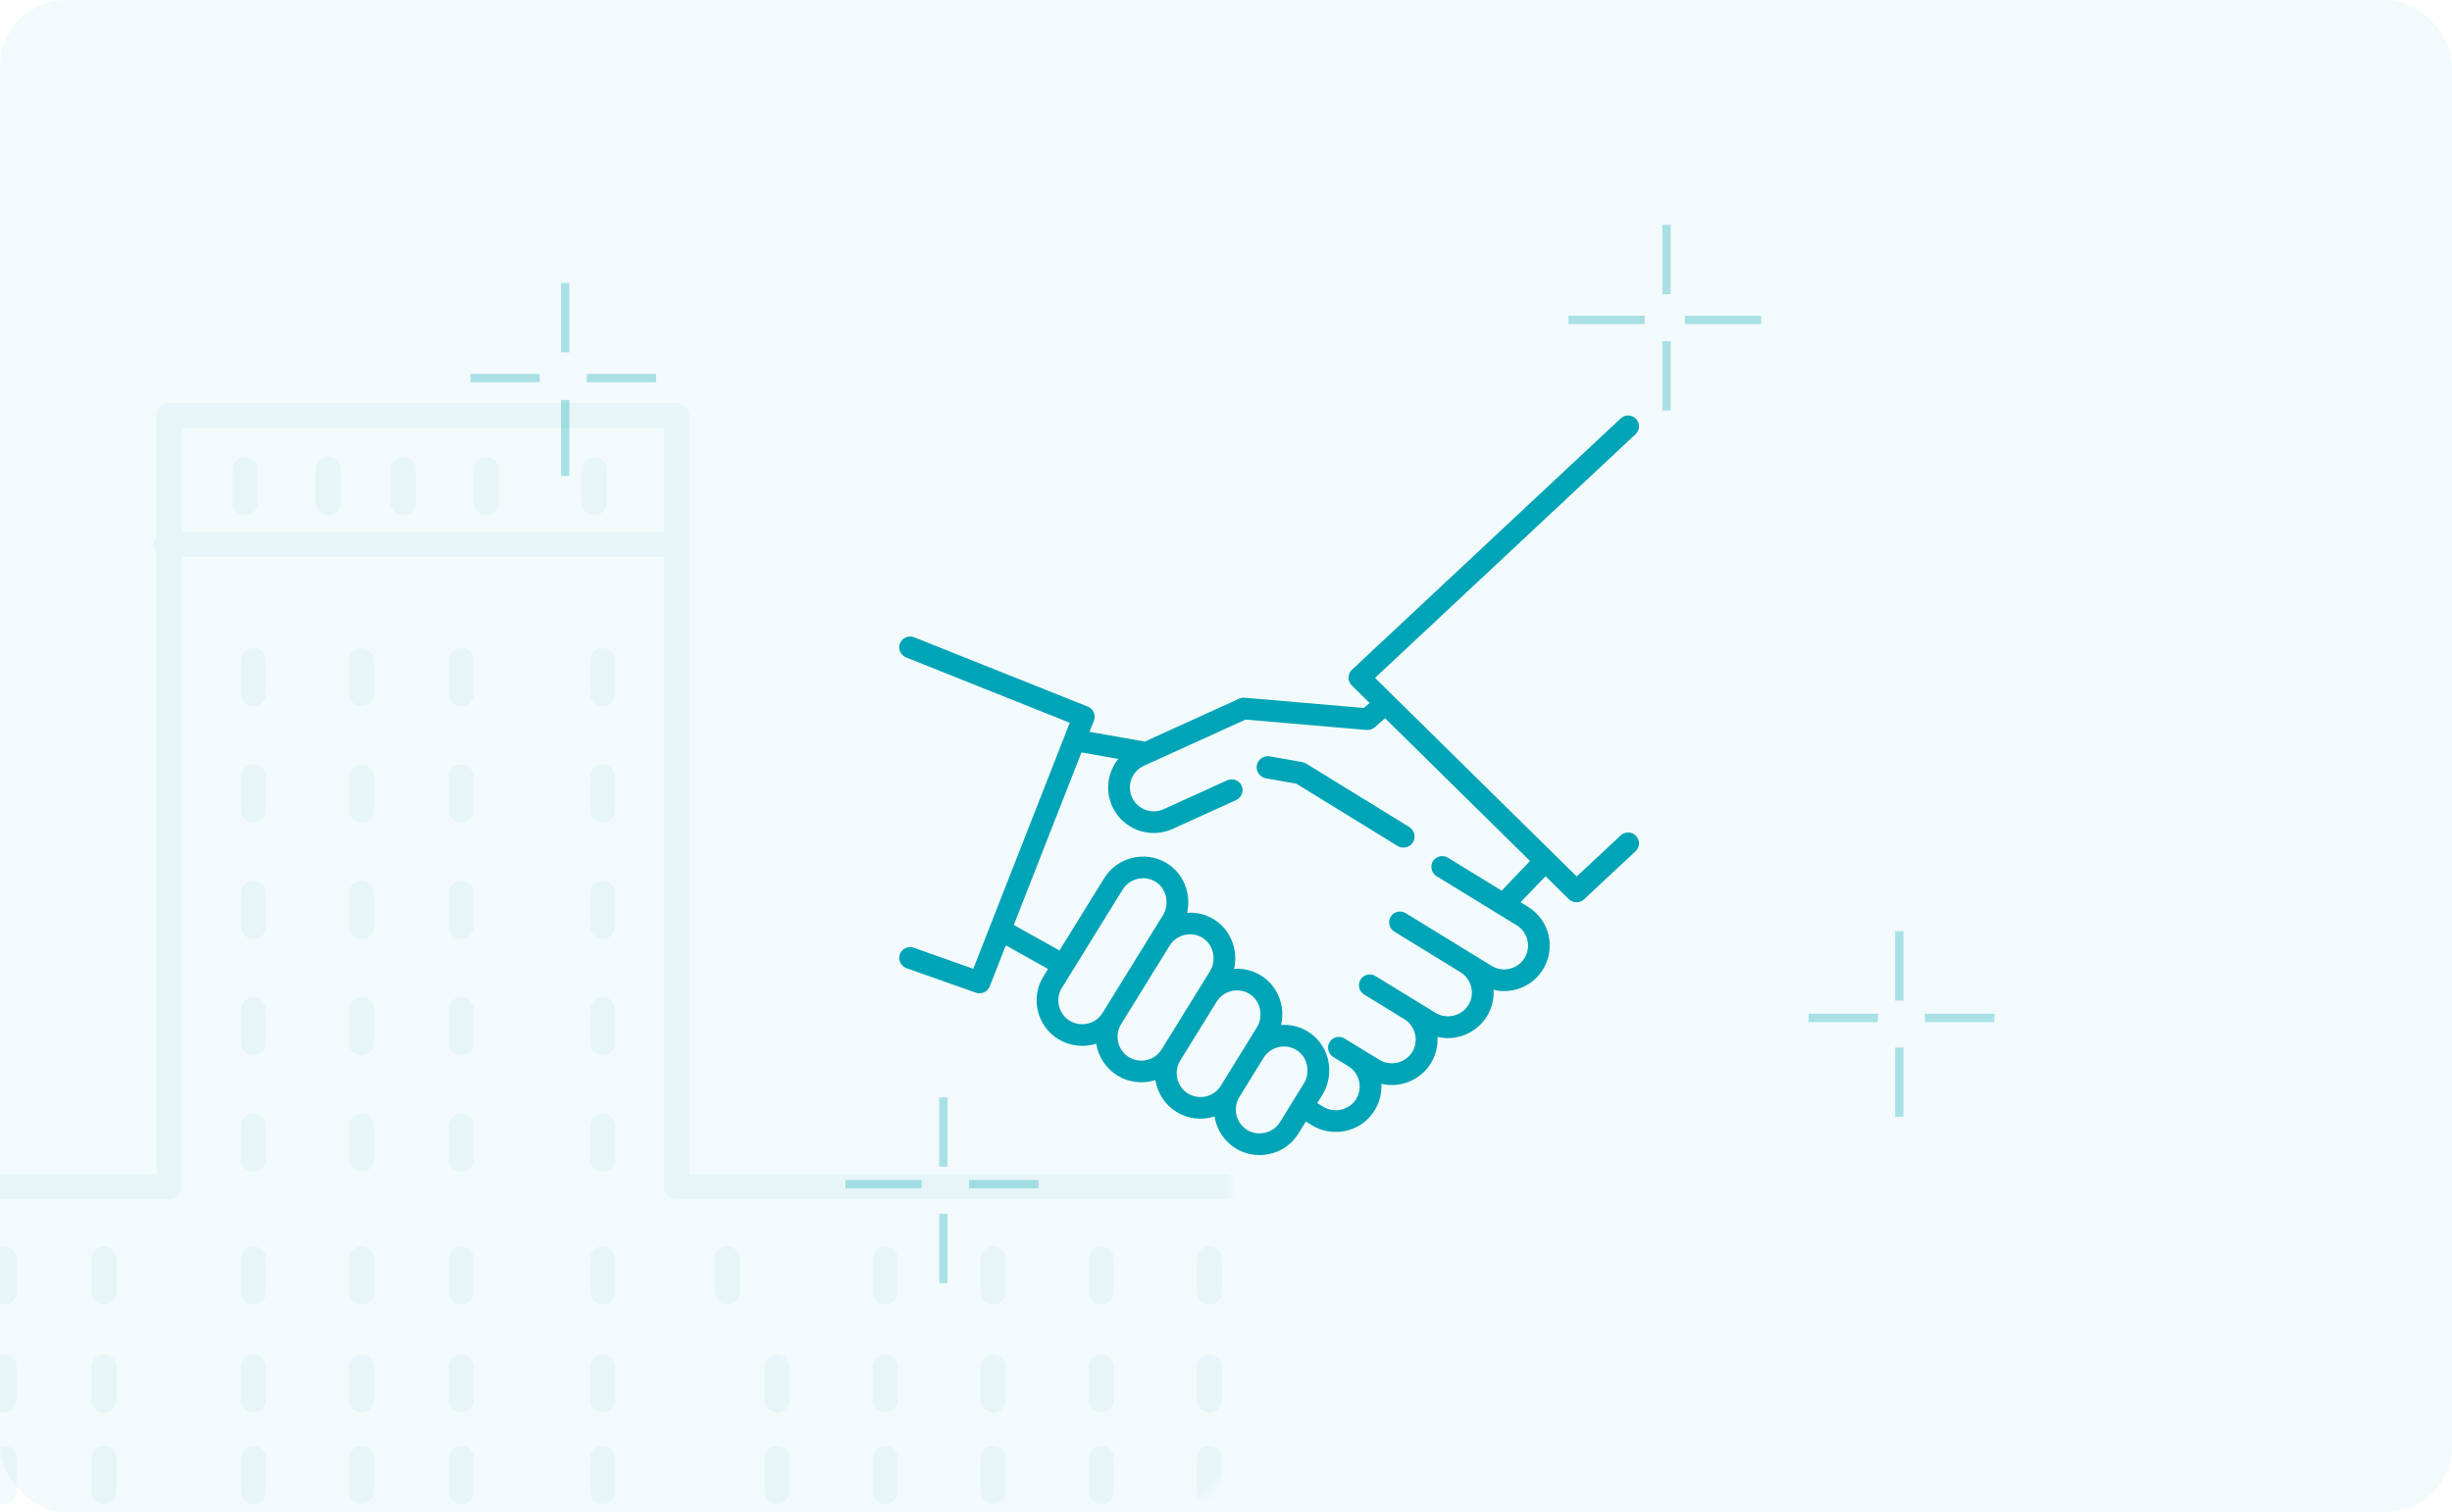
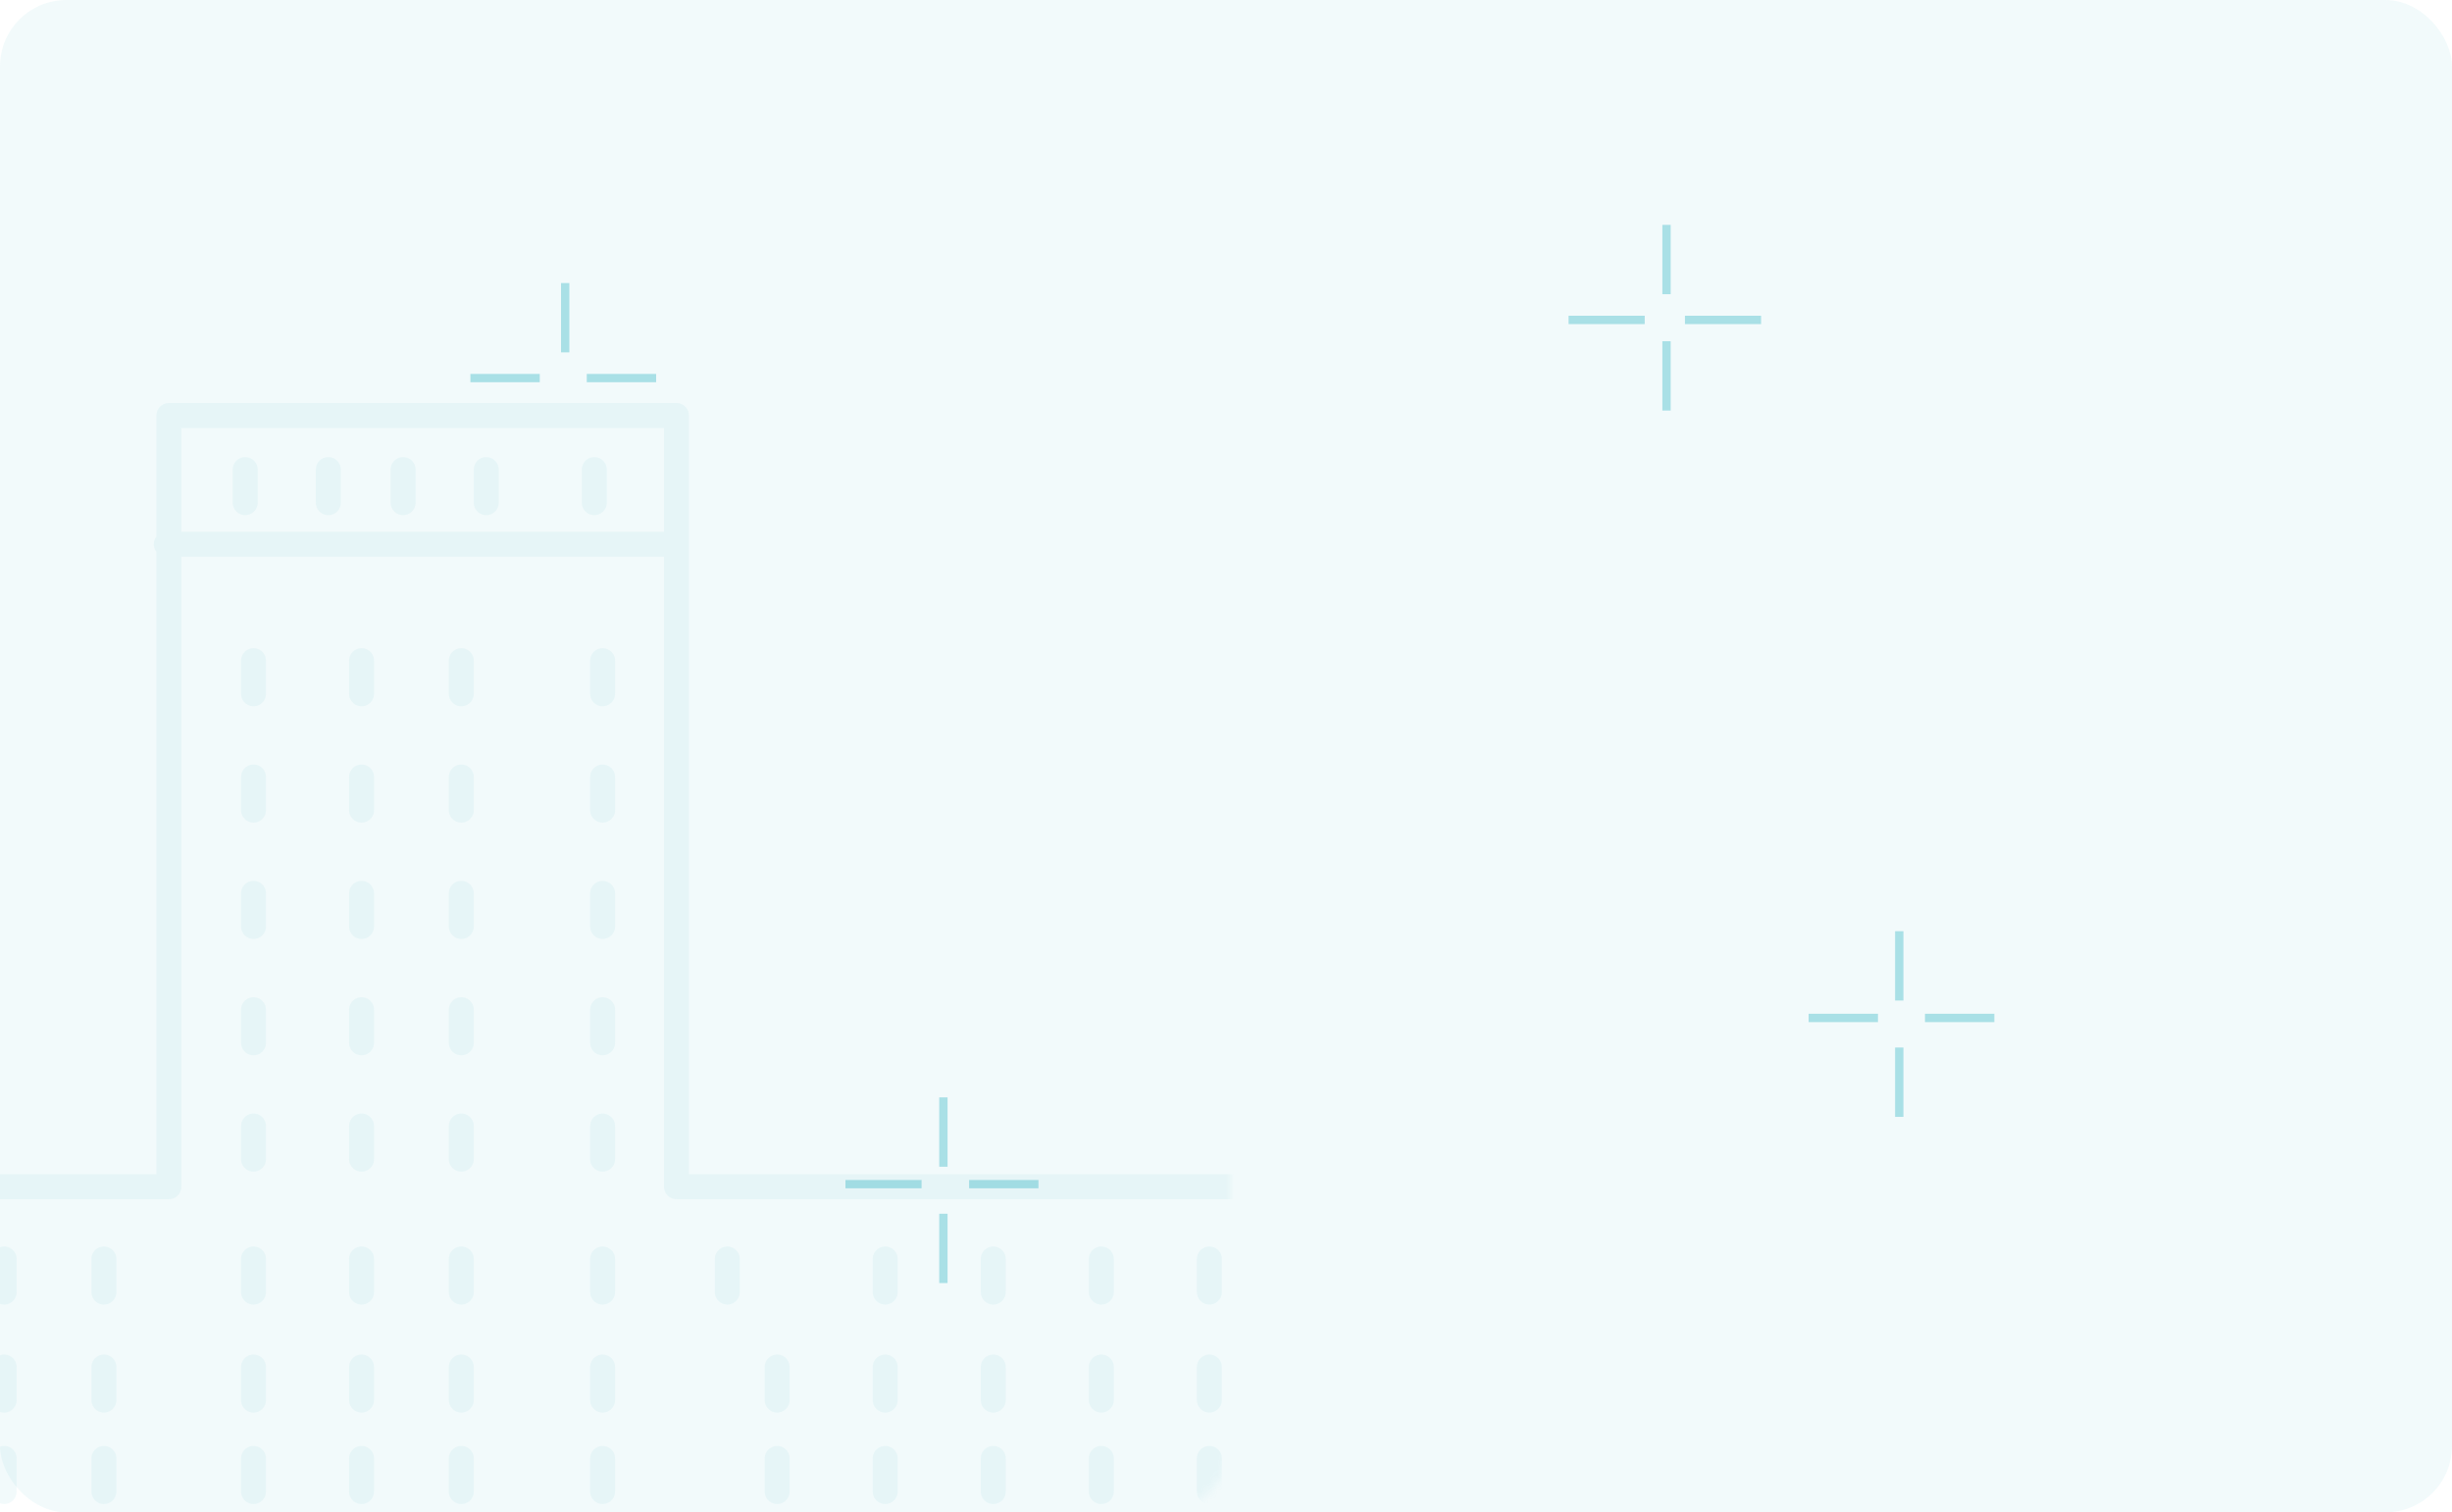
<svg xmlns="http://www.w3.org/2000/svg" xmlns:xlink="http://www.w3.org/1999/xlink" width="295px" height="182px" viewBox="0 0 295 182" version="1.1">
  <title>Group 13</title>
  <desc>Created with Sketch.</desc>
  <defs>
    <rect id="path-1" x="0" y="0" width="295" height="182" rx="8" />
  </defs>
  <g id="Enjoylausanne" stroke="none" stroke-width="1" fill="none" fill-rule="evenodd">
    <g id="Page-commercant-Copy" transform="translate(-840, -1519)">
      <g id="Group-4-Copy-3" transform="translate(306, 1519)">
        <g id="Group-13" transform="translate(534, 0)">
          <g id="Stroke-1">
            <mask id="mask-2" fill="white">
              <use xlink:href="#path-1" />
            </mask>
            <use id="Mask" fill-opacity="0.052" fill="#00A4B7" xlink:href="#path-1" />
            <path d="M-7.38,215 L-22,215 L-22,155.964 L-7.38,155.964 L-7.38,142.811 L66.615,142.811 L66.615,50 L127.682,50 L127.682,142.811 L156.277,142.811 L156.277,155.964 L170,155.964 L170,215 L156.277,215 L127.682,215 L66.615,215 L-7.38,215 Z M118.5,56.508 L118.5,60.492 L118.5,56.508 Z M108.5,56.508 L108.5,60.492 L108.5,56.508 Z M99.5,56.508 L99.5,60.492 L99.5,56.508 Z M89.5,56.508 L89.5,60.492 L89.5,56.508 Z M76.5,56.508 L76.5,60.492 L76.5,56.508 Z M60.5,151.507 L60.5,155.493 L60.5,151.507 Z M41.5,151.507 L41.5,155.493 L41.5,151.507 Z M28.5,151.507 L28.5,155.493 L28.5,151.507 Z M15.5,151.507 L15.5,155.493 L15.5,151.507 Z M2.5,151.507 L2.5,155.493 L2.5,151.507 Z M28.5,164.51 L28.5,168.49 L28.5,164.51 Z M15.5,164.51 L15.5,168.49 L15.5,164.51 Z M2.5,164.51 L2.5,168.49 L2.5,164.51 Z M-10.5,164.51 L-10.5,168.49 L-10.5,164.51 Z M-10.5,175.507 L-10.5,179.493 L-10.5,175.507 Z M28.5,175.507 L28.5,179.493 L28.5,175.507 Z M15.5,175.507 L15.5,179.493 L15.5,175.507 Z M2.5,175.507 L2.5,179.493 L2.5,175.507 Z M-10.5,189.507 L-10.5,193.493 L-10.5,189.507 Z M28.5,189.507 L28.5,193.493 L28.5,189.507 Z M15.5,189.507 L15.5,193.493 L15.5,189.507 Z M2.5,189.507 L2.5,193.493 L2.5,189.507 Z M-10.5,202.51 L-10.5,206.49 L-10.5,202.51 Z M28.5,202.51 L28.5,206.49 L28.5,202.51 Z M15.5,202.51 L15.5,206.49 L15.5,202.51 Z M2.5,202.51 L2.5,206.49 L2.5,202.51 Z M54.5,164.51 L54.5,168.49 L54.5,164.51 Z M41.5,164.51 L41.5,168.49 L41.5,164.51 Z M104.5,164.51 L104.5,168.49 L104.5,164.51 Z M92.5,164.51 L92.5,168.49 L92.5,164.51 Z M75.5,164.51 L75.5,168.49 L75.5,164.51 Z M117.5,164.51 L117.5,168.49 L117.5,164.51 Z M104.5,151.507 L104.5,155.493 L104.5,151.507 Z M92.5,151.507 L92.5,155.493 L92.5,151.507 Z M75.5,151.507 L75.5,155.493 L75.5,151.507 Z M135.5,151.507 L135.5,155.493 L135.5,151.507 Z M147.5,151.507 L147.5,155.493 L147.5,151.507 Z M135.5,164.51 L135.5,168.49 L135.5,164.51 Z M147.5,164.51 L147.5,168.49 L147.5,164.51 Z M159.5,164.51 L159.5,168.49 L159.5,164.51 Z M135.5,175.507 L135.5,179.493 L135.5,175.507 Z M147.5,175.507 L147.5,179.493 L147.5,175.507 Z M159.5,175.507 L159.5,179.493 L159.5,175.507 Z M135.5,189.507 L135.5,193.493 L135.5,189.507 Z M147.5,189.507 L147.5,193.493 L147.5,189.507 Z M159.5,189.507 L159.5,193.493 L159.5,189.507 Z M135.5,202.51 L135.5,206.49 L135.5,202.51 Z M147.5,202.51 L147.5,206.49 L147.5,202.51 Z M159.5,202.51 L159.5,206.49 L159.5,202.51 Z M117.5,151.507 L117.5,155.493 L117.5,151.507 Z M104.5,135.507 L104.5,139.493 L104.5,135.507 Z M92.5,135.507 L92.5,139.493 L92.5,135.507 Z M75.5,135.507 L75.5,139.493 L75.5,135.507 Z M117.5,135.507 L117.5,139.493 L117.5,135.507 Z M104.5,121.507 L104.5,125.493 L104.5,121.507 Z M92.5,121.507 L92.5,125.493 L92.5,121.507 Z M75.5,121.507 L75.5,125.493 L75.5,121.507 Z M117.5,121.507 L117.5,125.493 L117.5,121.507 Z M104.5,107.507 L104.5,111.493 L104.5,107.507 Z M92.5,107.507 L92.5,111.493 L92.5,107.507 Z M75.5,107.507 L75.5,111.493 L75.5,107.507 Z M117.5,107.507 L117.5,111.493 L117.5,107.507 Z M104.5,93.507 L104.5,97.493 L104.5,93.507 Z M92.5,93.507 L92.5,97.493 L92.5,93.507 Z M75.5,93.507 L75.5,97.493 L75.5,93.507 Z M117.5,93.507 L117.5,97.493 L117.5,93.507 Z M104.5,79.507 L104.5,83.493 L104.5,79.507 Z M92.5,79.507 L92.5,83.493 L92.5,79.507 Z M75.5,79.507 L75.5,83.493 L75.5,79.507 Z M117.5,79.507 L117.5,83.493 L117.5,79.507 Z M104.5,175.507 L104.5,179.493 L104.5,175.507 Z M92.5,175.507 L92.5,179.493 L92.5,175.507 Z M75.5,175.507 L75.5,179.493 L75.5,175.507 Z M117.5,175.507 L117.5,179.493 L117.5,175.507 Z M104.5,189.507 L104.5,193.493 L104.5,189.507 Z M92.5,189.507 L92.5,193.493 L92.5,189.507 Z M75.5,189.507 L75.5,193.493 L75.5,189.507 Z M117.5,189.507 L117.5,193.493 L117.5,189.507 Z M104.5,202.51 L104.5,206.49 L104.5,202.51 Z M92.5,202.51 L92.5,206.49 L92.5,202.51 Z M75.5,202.51 L75.5,206.49 L75.5,202.51 Z M117.5,202.51 L117.5,206.49 L117.5,202.51 Z M54.5,175.507 L54.5,179.493 L54.5,175.507 Z M41.5,175.507 L41.5,179.493 L41.5,175.507 Z M54.5,189.507 L54.5,193.493 L54.5,189.507 Z M41.5,189.507 L41.5,193.493 L41.5,189.507 Z M54.5,202.51 L54.5,206.49 L54.5,202.51 Z M41.5,202.51 L41.5,206.49 L41.5,202.51 Z M67,65.5 L128,65.5 L67,65.5 Z" stroke-opacity="0.052" stroke="#00A4B7" stroke-width="3" stroke-linecap="round" stroke-linejoin="round" mask="url(#mask-2)" transform="translate(74, 132.5) scale(-1, 1) translate(-74, -132.5) " />
          </g>
          <g id="Group-5" transform="translate(56, 27)">
-             <path d="M113.556,72.524 C114.193,72.917 114.385,73.804 113.961,74.422 C113.566,74.997 112.749,75.175 112.154,74.809 L99.96,67.308 L96.293,66.661 C95.574,66.534 95.08,65.827 95.207,65.107 C95.334,64.388 96.04,63.893 96.759,64.02 L100.644,64.706 C100.82,64.734 100.994,64.797 101.145,64.89 L113.556,72.524 Z M140.835,73.598 C141.328,74.125 141.3,74.95 140.773,75.441 L134.561,81.236 C134.056,81.707 133.244,81.697 132.752,81.212 L129.944,78.446 L126.942,81.577 L127.837,82.126 C130.414,83.707 131.223,87.086 129.639,89.659 C128.604,91.34 126.801,92.267 124.956,92.267 C124.533,92.267 124.108,92.215 123.69,92.115 C123.76,93.231 123.487,94.34 122.888,95.312 C121.895,96.925 120.101,97.924 118.203,97.924 C117.776,97.924 117.353,97.871 116.939,97.771 C117.008,98.887 116.735,99.994 116.137,100.966 C115.144,102.579 113.35,103.577 111.453,103.577 C111.024,103.577 110.6,103.524 110.185,103.424 C110.252,104.51 109.998,105.625 109.386,106.619 C109.078,107.12 108.691,107.571 108.24,107.949 C106.454,109.45 103.827,109.637 101.839,108.418 L101.106,107.968 L100.214,109.41 C99.906,109.91 99.517,110.36 99.066,110.737 C97.277,112.235 94.649,112.417 92.664,111.195 C91.299,110.354 90.367,108.942 90.123,107.36 C88.597,107.852 86.915,107.654 85.55,106.813 C84.184,105.971 83.252,104.559 83.008,102.977 C81.487,103.468 79.797,103.269 78.435,102.431 C77.069,101.59 76.137,100.177 75.893,98.595 C74.372,99.086 72.682,98.888 71.32,98.049 C68.746,96.463 67.944,93.083 69.532,90.513 L70.093,89.606 L65.01,86.763 L63.07,91.711 C62.817,92.358 62.074,92.697 61.418,92.465 L53.058,89.51 C52.378,89.269 52.022,88.524 52.263,87.845 C52.503,87.166 53.25,86.811 53.93,87.051 L61.098,89.586 L72.705,59.978 L53.009,52.113 C52.339,51.846 52.013,51.087 52.281,50.419 C52.549,49.75 53.309,49.424 53.979,49.692 L74.879,58.037 C75.546,58.303 75.872,59.055 75.611,59.723 L75.082,61.072 L81.62,62.223 C81.655,62.229 81.688,62.238 81.721,62.246 L93.088,57.079 C93.29,56.986 93.52,56.948 93.741,56.966 L108.088,58.199 L108.773,57.596 L106.626,55.482 C106.106,54.97 106.117,54.101 106.651,53.602 L138.988,23.352 C139.514,22.86 140.341,22.887 140.834,23.412 C141.327,23.937 141.3,24.763 140.774,25.255 L109.428,54.578 L133.693,78.476 L138.989,73.536 C139.516,73.044 140.342,73.072 140.835,73.598 Z M76.647,94.895 L83.914,83.139 C84.745,81.794 84.363,79.899 82.979,79.082 C81.641,78.293 79.889,78.725 79.072,80.046 L71.755,91.882 C70.924,93.228 71.344,94.999 72.692,95.83 C74.041,96.66 75.815,96.241 76.647,94.895 Z M83.761,99.277 L89.565,89.888 C90.397,88.543 90.014,86.648 88.63,85.831 C87.292,85.042 85.54,85.474 84.723,86.795 L78.87,96.264 C78.047,97.596 78.475,99.391 79.807,100.212 C81.155,101.042 82.93,100.623 83.761,99.277 Z M90.877,103.659 L95.217,96.637 C96.048,95.292 95.666,93.397 94.282,92.58 C92.944,91.791 91.191,92.223 90.375,93.544 L85.985,100.646 C85.162,101.978 85.59,103.773 86.922,104.594 C87.575,104.996 88.346,105.12 89.093,104.944 C89.84,104.767 90.473,104.311 90.877,103.659 Z M100.868,103.386 C101.7,102.041 101.318,100.146 99.933,99.33 C98.595,98.54 96.843,98.973 96.026,100.294 L93.1,105.028 C92.277,106.36 92.704,108.155 94.036,108.975 C95.371,109.797 97.169,109.37 97.991,108.041 L100.868,103.386 Z M124.664,80.18 L128.083,76.614 L110.636,59.431 L109.397,60.524 C109.157,60.735 108.849,60.85 108.532,60.85 C108.495,60.85 108.458,60.849 108.42,60.845 L93.859,59.594 L81.617,65.159 C80.175,65.814 79.536,67.519 80.193,68.958 C80.85,70.398 82.558,71.035 83.999,70.38 L91.649,66.902 C92.297,66.607 93.085,66.902 93.38,67.548 C93.675,68.195 93.38,68.981 92.732,69.275 L85.082,72.753 C84.347,73.087 83.576,73.245 82.817,73.245 C80.731,73.245 78.735,72.054 77.816,70.039 C76.927,68.092 77.282,65.892 78.542,64.329 L74.111,63.549 L65.971,84.311 L71.467,87.384 L76.85,78.676 C78.409,76.155 81.755,75.329 84.309,76.836 C86.367,78.051 87.359,80.536 86.82,82.846 C87.886,82.774 88.982,83.008 89.961,83.586 C92.018,84.8 93.01,87.285 92.471,89.595 C93.538,89.523 94.633,89.757 95.612,90.335 C96.867,91.075 97.754,92.275 98.109,93.713 C98.324,94.581 98.323,95.486 98.123,96.344 C99.189,96.273 100.284,96.507 101.263,97.084 C102.518,97.824 103.405,99.024 103.761,100.462 C104.121,101.92 103.878,103.484 103.092,104.755 L102.478,105.748 L103.207,106.196 C104.543,107.015 106.341,106.585 107.16,105.254 C107.99,103.906 107.567,102.136 106.217,101.308 L104.402,100.195 C103.788,99.818 103.595,99.015 103.973,98.402 C104.327,97.827 105.056,97.622 105.653,97.909 C105.693,97.929 109.958,100.542 109.958,100.542 C111.294,101.362 113.092,100.931 113.911,99.6 C114.732,98.267 114.301,96.473 112.967,95.654 L108.117,92.679 C107.502,92.302 107.31,91.499 107.688,90.886 C108.065,90.272 108.869,90.081 109.484,90.458 L116.709,94.889 C118.045,95.708 119.843,95.278 120.662,93.947 C121.483,92.613 121.052,90.819 119.718,90.001 L111.746,85.111 C111.131,84.734 110.939,83.931 111.317,83.318 C111.694,82.704 112.499,82.512 113.113,82.889 L123.46,89.236 C124.81,90.064 126.583,89.641 127.413,88.293 C128.242,86.946 127.819,85.176 126.469,84.348 L116.822,78.431 C116.221,78.062 116.024,77.237 116.393,76.637 C116.761,76.038 117.589,75.841 118.189,76.209 L124.664,80.18 Z" id="Combined-Shape" fill="#00A4B7" fill-rule="nonzero" />
            <path d="M12,7.562 L12,14.905" id="Line-2" stroke="#00A4B7" opacity="0.302" stroke-linecap="square" />
            <path d="M172.5,85.562 L172.5,92.905" id="Line-2-Copy-4" stroke="#00A4B7" opacity="0.302" stroke-linecap="square" />
            <path d="M144.5,0.562 L144.5,7.905" id="Line-2-Copy-8" stroke="#00A4B7" opacity="0.302" stroke-linecap="square" />
            <path d="M57.5,105.562 L57.5,112.905" id="Line-2-Copy-12" stroke="#00A4B7" opacity="0.302" stroke-linecap="square" />
            <path d="M18.5,14.562 L18.5,21.905" id="Line-2-Copy-2" stroke="#00A4B7" opacity="0.302" stroke-linecap="square" transform="translate(18.5, 18.5) rotate(-270) translate(-18.5, -18.5) " />
            <path d="M179.5,91.562 L179.5,98.905" id="Line-2-Copy-5" stroke="#00A4B7" opacity="0.302" stroke-linecap="square" transform="translate(179.5, 95.5) rotate(-270) translate(-179.5, -95.5) " />
            <path d="M151,7.125 L151,15.284" id="Line-2-Copy-9" stroke="#00A4B7" opacity="0.302" stroke-linecap="square" transform="translate(151, 11.5) rotate(-270) translate(-151, -11.5) " />
            <path d="M64.5,111.562 L64.5,118.905" id="Line-2-Copy-13" stroke="#00A4B7" opacity="0.302" stroke-linecap="square" transform="translate(64.5, 115.5) rotate(-270) translate(-64.5, -115.5) " />
-             <path d="M12,21.625 L12,29.784" id="Line-2-Copy" stroke="#00A4B7" opacity="0.302" stroke-linecap="square" />
            <path d="M172.5,99.562 L172.5,106.905" id="Line-2-Copy-6" stroke="#00A4B7" opacity="0.302" stroke-linecap="square" />
            <path d="M144.5,14.562 L144.5,21.905" id="Line-2-Copy-10" stroke="#00A4B7" opacity="0.302" stroke-linecap="square" />
            <path d="M57.5,119.562 L57.5,126.905" id="Line-2-Copy-14" stroke="#00A4B7" opacity="0.302" stroke-linecap="square" />
            <path d="M4.5,14.562 L4.5,21.905" id="Line-2-Copy-3" stroke="#00A4B7" opacity="0.302" stroke-linecap="square" transform="translate(4.5, 18.5) rotate(-270) translate(-4.5, -18.5) " />
            <path d="M165.5,91.562 L165.5,98.905" id="Line-2-Copy-7" stroke="#00A4B7" opacity="0.302" stroke-linecap="square" transform="translate(165.5, 95.5) rotate(-270) translate(-165.5, -95.5) " />
            <path d="M137,7.125 L137,15.284" id="Line-2-Copy-11" stroke="#00A4B7" opacity="0.302" stroke-linecap="square" transform="translate(137, 11.5) rotate(-270) translate(-137, -11.5) " />
            <path d="M50,111.125 L50,119.284" id="Line-2-Copy-15" stroke="#00A4B7" opacity="0.302" stroke-linecap="square" transform="translate(50, 115.5) rotate(-270) translate(-50, -115.5) " />
          </g>
        </g>
      </g>
    </g>
  </g>
</svg>